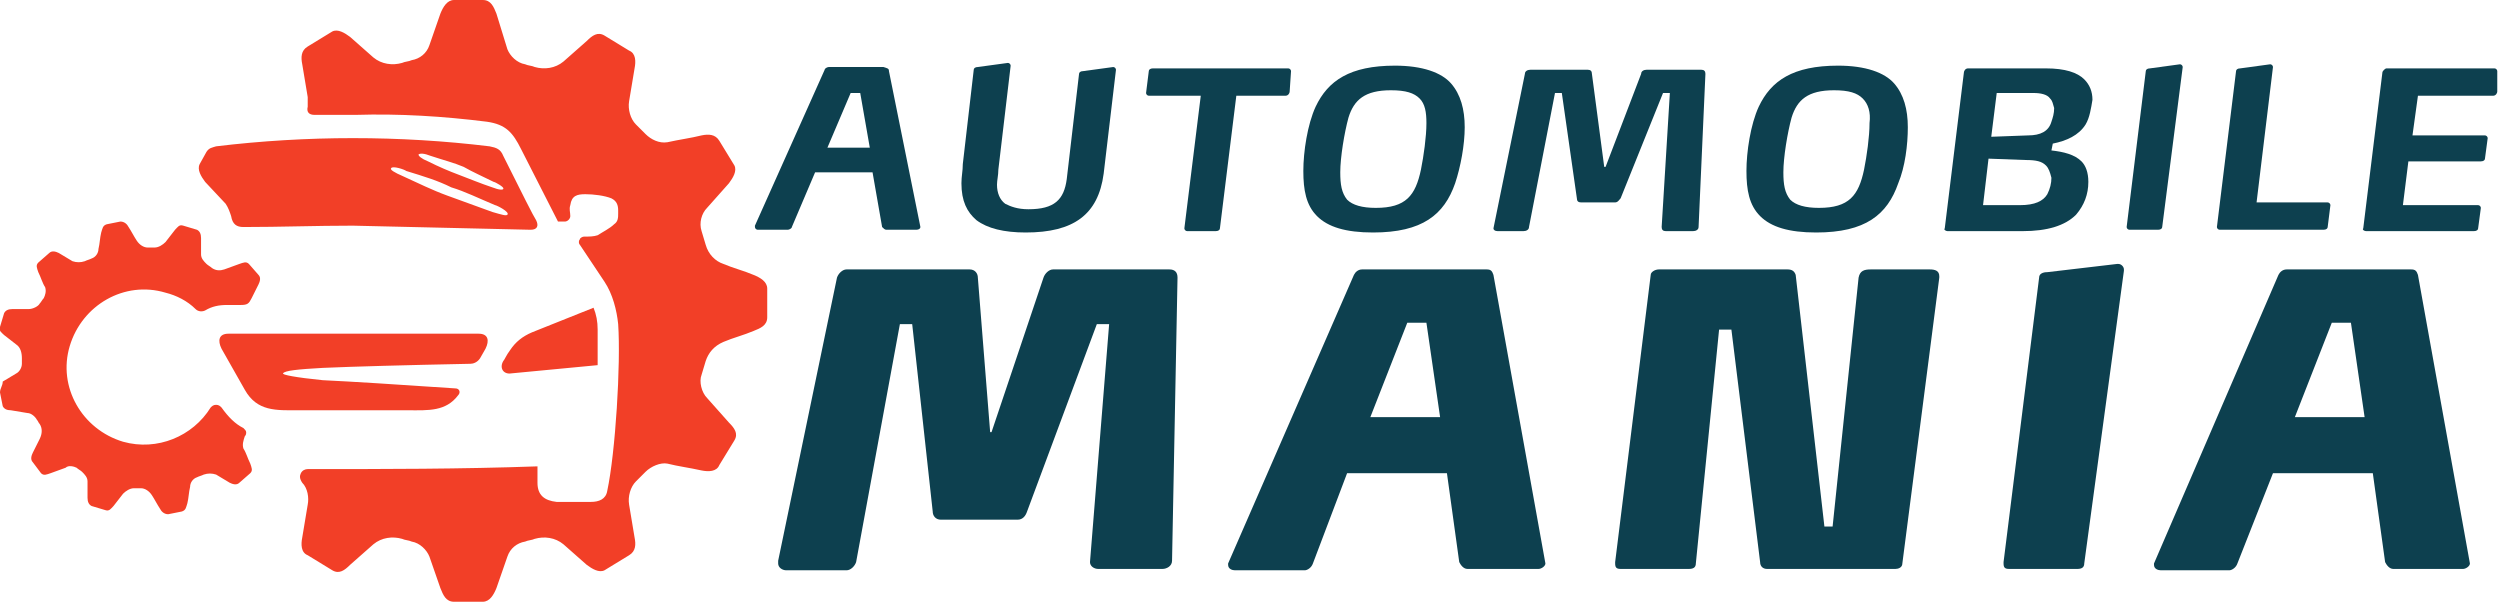
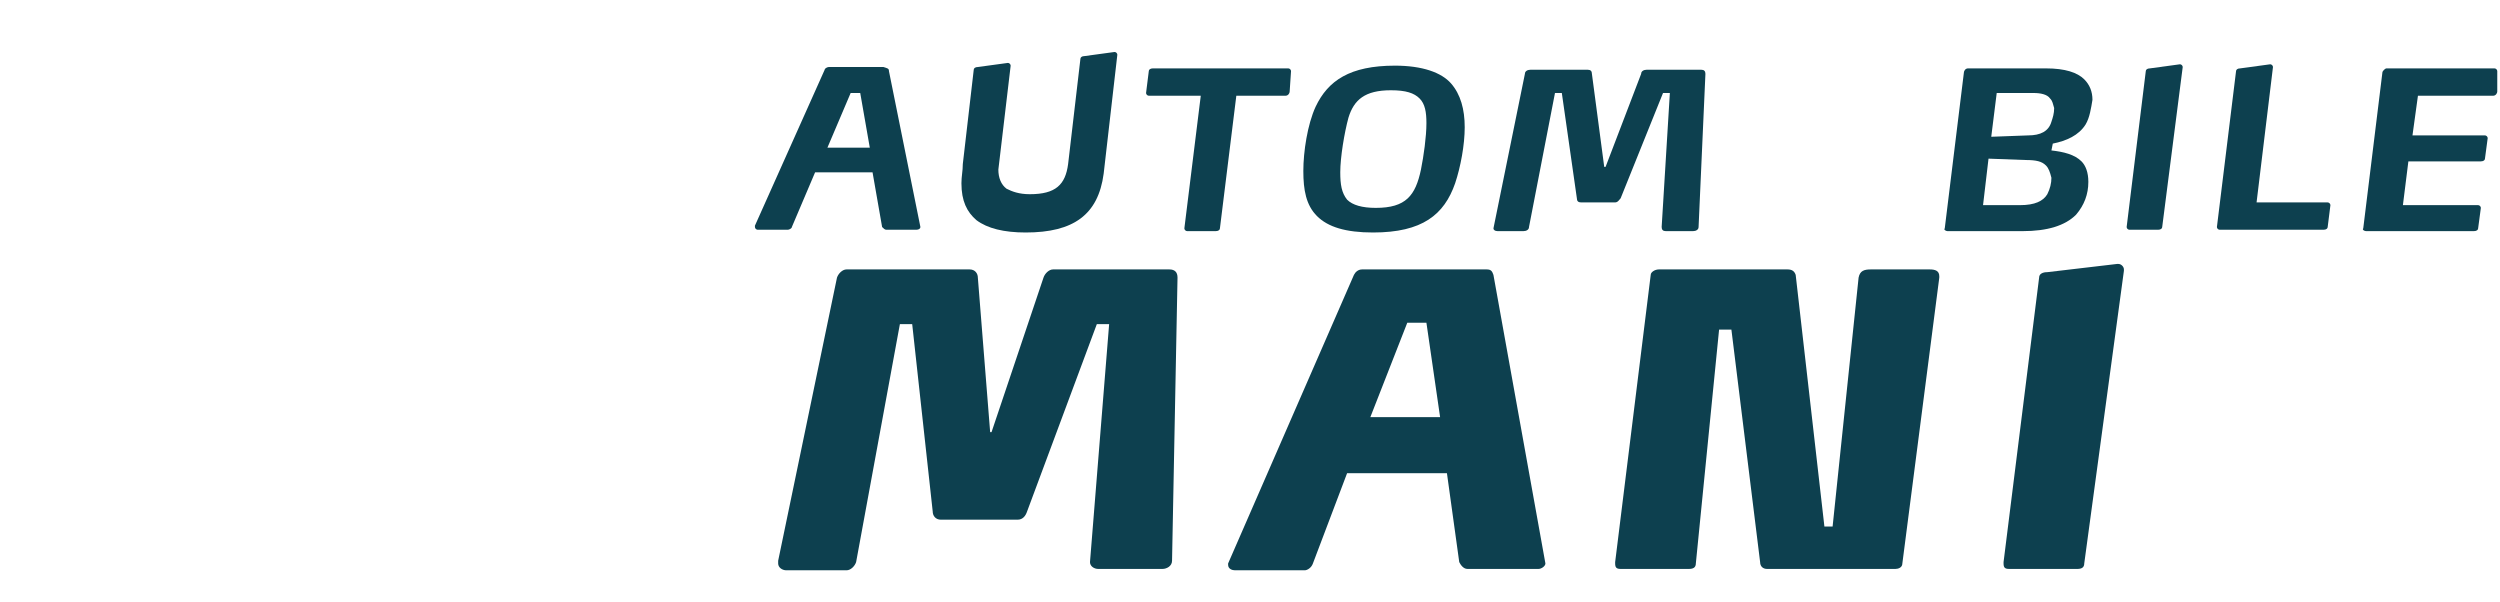
<svg xmlns="http://www.w3.org/2000/svg" version="1.1" id="Layer_1" x="0px" y="0px" width="182.8px" height="44px" viewBox="0 0 182.8 44" style="enable-background:new 0 0 182.8 44;" xml:space="preserve">
  <style type="text/css">
	.st0{fill:#0D404F;}
	.st1{fill-rule:evenodd;clip-rule:evenodd;fill:#F23F27;}
</style>
  <g>
    <path class="st0" d="M67.3,16.6c0,0.1-0.1,0.2-0.3,0.2h-2.2c-0.1,0-0.2-0.1-0.3-0.2l-0.7-4h-4.2l-1.7,4c0,0.1-0.2,0.2-0.3,0.2h-2.2   c-0.1,0-0.2-0.1-0.2-0.2c0,0,0,0,0-0.1l5.1-11.4c0-0.1,0.2-0.2,0.3-0.2h4C64.9,5,65,5,65,5.2L67.3,16.6L67.3,16.6z M62.9,6.8h-0.7   l-1.7,4h3.1L62.9,6.8z" />
-     <path class="st0" d="M80.7,12.7c-0.4,3-2.2,4.3-5.7,4.3c-1.6,0-2.8-0.3-3.6-0.9c-0.7-0.6-1.1-1.4-1.1-2.7c0-0.5,0.1-0.9,0.1-1.4   l0.8-6.9c0-0.1,0.1-0.2,0.3-0.2l2.2-0.3h0c0.1,0,0.2,0.1,0.2,0.2v0L73,12.4c0,0.4-0.1,0.8-0.1,1.1c0,0.6,0.2,1.1,0.6,1.4   c0.4,0.2,0.9,0.4,1.7,0.4c1.9,0,2.6-0.7,2.8-2.2l0.9-7.7c0-0.1,0.1-0.2,0.3-0.2l2.2-0.3h0c0.1,0,0.2,0.1,0.2,0.2v0L80.7,12.7z" />
+     <path class="st0" d="M80.7,12.7c-0.4,3-2.2,4.3-5.7,4.3c-1.6,0-2.8-0.3-3.6-0.9c-0.7-0.6-1.1-1.4-1.1-2.7c0-0.5,0.1-0.9,0.1-1.4   l0.8-6.9c0-0.1,0.1-0.2,0.3-0.2l2.2-0.3h0c0.1,0,0.2,0.1,0.2,0.2v0L73,12.4c0,0.6,0.2,1.1,0.6,1.4   c0.4,0.2,0.9,0.4,1.7,0.4c1.9,0,2.6-0.7,2.8-2.2l0.9-7.7c0-0.1,0.1-0.2,0.3-0.2l2.2-0.3h0c0.1,0,0.2,0.1,0.2,0.2v0L80.7,12.7z" />
    <path class="st0" d="M94.3,6.7c0,0.1-0.1,0.3-0.3,0.3h-3.6l-1.2,9.7c0,0.1-0.1,0.2-0.3,0.2h-2.1c-0.1,0-0.2-0.1-0.2-0.2l0,0   l1.2-9.7H84c-0.1,0-0.2-0.1-0.2-0.2v0L84,5.2C84,5.1,84.1,5,84.3,5h9.9c0.1,0,0.2,0.1,0.2,0.2v0L94.3,6.7z" />
    <path class="st0" d="M106.4,13.4c-0.8,2.3-2.4,3.6-6,3.6c-2,0-3.3-0.4-4.1-1.2c-0.8-0.8-1-1.9-1-3.3c0-1.4,0.3-3.4,0.9-4.7   c0.9-1.9,2.5-3,5.8-3c2,0,3.4,0.5,4.1,1.3c0.7,0.8,1,1.9,1,3.2C107.1,10.6,106.8,12.2,106.4,13.4z M103.8,7.2   c-0.4-0.4-1-0.6-2.1-0.6c-1.9,0-2.7,0.7-3.1,2c-0.3,1.1-0.6,2.9-0.6,4c0,0.9,0.1,1.5,0.5,2c0.4,0.4,1.1,0.6,2.1,0.6   c2.2,0,2.9-0.9,3.3-2.8c0.2-1,0.4-2.4,0.4-3.4C104.3,8.2,104.2,7.6,103.8,7.2z" />
    <path class="st0" d="M124.2,16.6c0,0.2-0.2,0.3-0.4,0.3h-2c-0.2,0-0.3-0.1-0.3-0.3v0l0.6-9.8h-0.5l-3.1,7.7   c-0.1,0.1-0.2,0.3-0.4,0.3h-2.5c-0.2,0-0.3-0.1-0.3-0.3l-1.1-7.7h-0.5l-1.9,9.8c0,0.2-0.2,0.3-0.4,0.3h-1.9c-0.2,0-0.3-0.1-0.3-0.2   c0,0,0,0,0,0l2.3-11.3c0-0.2,0.2-0.3,0.4-0.3h4.2c0.2,0,0.3,0.1,0.3,0.3l0.9,6.8h0.1l2.6-6.8c0-0.2,0.2-0.3,0.4-0.3h4   c0.2,0,0.3,0.1,0.3,0.3v0L124.2,16.6z" />
-     <path class="st0" d="M138.8,13.4c-0.8,2.3-2.4,3.6-6,3.6c-2,0-3.3-0.4-4.1-1.2c-0.8-0.8-1-1.9-1-3.3c0-1.4,0.3-3.4,0.9-4.7   c0.9-1.9,2.5-3,5.8-3c2,0,3.4,0.5,4.1,1.3c0.7,0.8,1,1.9,1,3.2C139.5,10.6,139.3,12.2,138.8,13.4z M136.2,7.2   c-0.4-0.4-1-0.6-2.1-0.6c-1.9,0-2.7,0.7-3.1,2c-0.3,1.1-0.6,2.9-0.6,4c0,0.9,0.1,1.5,0.5,2c0.4,0.4,1.1,0.6,2.1,0.6   c2.2,0,2.9-0.9,3.3-2.8c0.2-1,0.4-2.4,0.4-3.4C136.8,8.2,136.6,7.6,136.2,7.2z" />
    <path class="st0" d="M152.5,9.1c-0.5,0.8-1.4,1.2-2.4,1.4l-0.1,0.5c0.9,0.1,1.7,0.3,2.2,0.8c0.3,0.3,0.5,0.8,0.5,1.5   c0,0.9-0.3,1.7-0.9,2.4c-0.8,0.8-2.1,1.2-3.9,1.2h-5.5c-0.1,0-0.3-0.1-0.2-0.2v0l1.4-11.4c0-0.1,0.1-0.3,0.3-0.3h5.7   c1.4,0,2.3,0.3,2.8,0.8c0.4,0.4,0.6,0.9,0.6,1.5C152.9,7.9,152.8,8.6,152.5,9.1z M149.6,12.1c-0.3-0.3-0.7-0.4-1.5-0.4l-2.7-0.1   l-0.4,3.4h2.7c1.1,0,1.7-0.3,2-0.8c0.2-0.4,0.3-0.8,0.3-1.2C149.9,12.6,149.8,12.3,149.6,12.1z M149.9,7.2   c-0.2-0.3-0.7-0.4-1.2-0.4h-2.7l-0.4,3.2l2.7-0.1c0.9,0,1.5-0.3,1.7-1c0.1-0.3,0.2-0.6,0.2-1C150.1,7.6,150.1,7.4,149.9,7.2z" />
    <path class="st0" d="M158.1,16.6c0,0.1-0.1,0.2-0.3,0.2h-2.1c-0.1,0-0.2-0.1-0.2-0.2l0,0l1.4-11.4c0-0.1,0.1-0.2,0.3-0.2l2.2-0.3h0   c0.1,0,0.2,0.1,0.2,0.2v0L158.1,16.6z" />
    <path class="st0" d="M170.2,16.6c0,0.1-0.1,0.2-0.3,0.2h-7.6c-0.1,0-0.2-0.1-0.2-0.2l0,0l1.4-11.4c0-0.1,0.1-0.2,0.3-0.2l2.2-0.3h0   c0.1,0,0.2,0.1,0.2,0.2v0l-1.2,9.9h5.2c0.1,0,0.2,0.1,0.2,0.2v0L170.2,16.6z" />
    <path class="st0" d="M182.6,6.7c0,0.1-0.1,0.3-0.3,0.3h-5.5l-0.4,2.9h5.3c0.1,0,0.2,0.1,0.2,0.2v0l-0.2,1.5c0,0.1-0.1,0.2-0.3,0.2   h-5.3l-0.4,3.2h5.5c0.1,0,0.2,0.1,0.2,0.2c0,0,0,0,0,0l-0.2,1.5c0,0.1-0.1,0.2-0.3,0.2h-7.9c-0.1,0-0.3-0.1-0.2-0.2v0l1.4-11.4   c0-0.1,0.2-0.3,0.3-0.3h7.9c0.1,0,0.2,0.1,0.2,0.2v0L182.6,6.7z" />
    <path class="st0" d="M85.7,41c0,0.4-0.4,0.6-0.7,0.6h-4.7c-0.3,0-0.6-0.2-0.6-0.5v0l1.4-17.4h-0.9l-5.1,13.7   c-0.1,0.3-0.3,0.6-0.7,0.6h-5.6c-0.4,0-0.6-0.3-0.6-0.6l-1.5-13.7h-0.9l-3.2,17.4c-0.1,0.3-0.4,0.6-0.7,0.6h-4.4   c-0.3,0-0.6-0.2-0.6-0.5V41l4.3-20.7c0.1-0.3,0.4-0.6,0.7-0.6h9c0.4,0,0.6,0.3,0.6,0.6l0.9,11.3h0.1l3.8-11.3   c0.1-0.3,0.4-0.6,0.7-0.6h8.5c0.4,0,0.6,0.2,0.6,0.6v0L85.7,41z" />
    <path class="st0" d="M113,41.2c0,0.2-0.3,0.4-0.5,0.4h-5.2c-0.3,0-0.5-0.3-0.6-0.5l-0.9-6.5h-7.3L96,41.2c-0.1,0.3-0.4,0.5-0.6,0.5   h-5.1c-0.2,0-0.5-0.1-0.5-0.4v-0.1L99,20.1c0.1-0.2,0.3-0.4,0.6-0.4h9.1c0.3,0,0.4,0.1,0.5,0.4L113,41.2   C113,41.2,113,41.2,113,41.2z M104.3,23.6h-1.4l-2.7,6.9h5.1L104.3,23.6z" />
    <path class="st0" d="M139.1,41.2c0,0.3-0.3,0.4-0.5,0.4h-9.4c-0.3,0-0.5-0.2-0.5-0.5l-2.1-17h-0.9L124,41.2c0,0.3-0.2,0.4-0.5,0.4   h-5c-0.3,0-0.4-0.1-0.4-0.4v-0.1l2.6-21c0-0.2,0.3-0.4,0.6-0.4h9.4c0.3,0,0.5,0.1,0.6,0.4l2.1,18.4h0.6l1.9-18.2   c0.1-0.5,0.4-0.6,0.9-0.6h4.3c0.4,0,0.7,0.1,0.7,0.5v0.1L139.1,41.2z" />
    <path class="st0" d="M152.4,41.2c0,0.3-0.2,0.4-0.5,0.4h-5c-0.3,0-0.4-0.1-0.4-0.4v-0.1l2.6-20.8c0-0.3,0.3-0.4,0.6-0.4l5.1-0.6   h0.1c0.2,0,0.4,0.2,0.4,0.4v0.1L152.4,41.2z" />
-     <path class="st0" d="M180.6,41.2c0,0.2-0.3,0.4-0.5,0.4H175c-0.3,0-0.5-0.3-0.6-0.5l-0.9-6.5h-7.3l-2.6,6.6   c-0.1,0.3-0.4,0.5-0.6,0.5H158c-0.2,0-0.5-0.1-0.5-0.4v-0.1l9.1-21.1c0.1-0.2,0.3-0.4,0.6-0.4h9.1c0.3,0,0.4,0.1,0.5,0.4   L180.6,41.2C180.6,41.2,180.6,41.2,180.6,41.2z M171.9,23.6h-1.4l-2.7,6.9h5.1L171.9,23.6z" />
  </g>
  <g>
-     <path class="st1" d="M0.2,29.7C0.3,29.9,0.5,30,0.8,30L2,30.2c0.3,0,0.6,0.3,0.7,0.5c0.1,0.1,0.1,0.2,0.2,0.3   c0.2,0.3,0.2,0.7,0,1.1l-0.5,1c-0.1,0.2-0.2,0.5,0,0.7L3,34.6c0.2,0.2,0.4,0.1,0.7,0l1.1-0.4C5,34,5.4,34.1,5.6,34.2   c0.1,0.1,0.3,0.2,0.4,0.3c0.2,0.2,0.4,0.4,0.4,0.7c0,0.4,0,0.8,0,1.2c0,0.3,0.1,0.5,0.3,0.6l1,0.3c0.3,0.1,0.4-0.1,0.6-0.3l0.7-0.9   c0.2-0.2,0.5-0.4,0.8-0.4c0.2,0,0.3,0,0.5,0c0.3,0,0.6,0.2,0.8,0.5c0.2,0.3,0.4,0.7,0.6,1c0.1,0.2,0.3,0.4,0.6,0.4l1-0.2   c0.3-0.1,0.3-0.3,0.4-0.6c0.1-0.4,0.1-0.8,0.2-1.2c0-0.3,0.2-0.6,0.5-0.7c0.2-0.1,0.3-0.1,0.5-0.2c0.3-0.1,0.6-0.1,0.9,0l1,0.6   c0.2,0.1,0.5,0.2,0.7,0l0.8-0.7c0.2-0.2,0.1-0.4,0-0.7c-0.2-0.4-0.3-0.8-0.5-1.1c-0.1-0.3,0-0.6,0.1-0.9c0.1-0.1,0.1-0.2,0.1-0.3   c0-0.1-0.1-0.2-0.2-0.3c-0.6-0.3-1.1-0.8-1.6-1.5c-0.1-0.1-0.2-0.2-0.4-0.2c-0.2,0-0.3,0.1-0.4,0.2c-1.3,2.1-3.9,3.2-6.4,2.5   c-3-0.9-4.8-4-3.9-7c0.9-3,4-4.8,7-3.9c0.8,0.2,1.6,0.6,2.2,1.2c0.2,0.2,0.5,0.2,0.7,0.1c0.5-0.3,1-0.4,1.6-0.4h1   c0.5,0,0.6-0.1,0.8-0.5l0.5-1c0.1-0.2,0.2-0.5,0-0.7l-0.7-0.8c-0.2-0.2-0.4-0.1-0.7,0l-1.1,0.4c-0.3,0.1-0.6,0.1-0.9-0.1   c-0.1-0.1-0.3-0.2-0.4-0.3c-0.2-0.2-0.4-0.4-0.4-0.7c0-0.4,0-0.8,0-1.2c0-0.3-0.1-0.5-0.3-0.6l-1-0.3c-0.3-0.1-0.4,0.1-0.6,0.3   l-0.7,0.9c-0.2,0.2-0.5,0.4-0.8,0.4c-0.2,0-0.3,0-0.5,0c-0.3,0-0.6-0.2-0.8-0.5c-0.2-0.3-0.4-0.7-0.6-1c-0.1-0.2-0.3-0.4-0.6-0.4   l-1,0.2c-0.3,0.1-0.3,0.3-0.4,0.6c-0.1,0.4-0.1,0.8-0.2,1.2c0,0.3-0.2,0.6-0.5,0.7c-0.2,0.1-0.3,0.1-0.5,0.2   c-0.3,0.1-0.6,0.1-0.9,0l-1-0.6c-0.2-0.1-0.5-0.2-0.7,0l-0.8,0.7c-0.2,0.2-0.1,0.4,0,0.7c0.2,0.4,0.3,0.8,0.5,1.1   c0.1,0.3,0,0.6-0.1,0.8c-0.1,0.1-0.2,0.3-0.3,0.4c-0.1,0.2-0.5,0.4-0.8,0.4l-1.2,0c-0.3,0-0.5,0.1-0.6,0.3l-0.3,1   c-0.1,0.3,0.1,0.4,0.3,0.6l0.9,0.7c0.3,0.2,0.4,0.6,0.4,1c0,0.1,0,0.3,0,0.4c0,0.3-0.2,0.6-0.4,0.7l-1,0.6C0.2,28.2,0,28.4,0,28.7   L0.2,29.7z" />
-     <path class="st1" d="M33.2,0c-0.5,0-0.8,0.5-1,1l-0.8,2.3c-0.2,0.6-0.7,1-1.3,1.1c-0.2,0.1-0.5,0.1-0.7,0.2   c-0.7,0.2-1.5,0.1-2.1-0.4l-1.7-1.5c-0.4-0.3-0.9-0.6-1.3-0.4l-1.8,1.1c-0.5,0.3-0.5,0.8-0.4,1.3l0.4,2.4c0,0.2,0,0.5,0,0.7   c-0.1,0.4,0.1,0.6,0.5,0.6c1,0,2,0,3,0c3.2-0.1,6.4,0.1,9.6,0.5c1.4,0.2,1.9,0.8,2.5,2l2.7,5.3l0.5,0c0.2,0,0.4-0.2,0.4-0.4   c0-0.3-0.1-0.5,0-0.8c0.1-0.7,0.5-0.8,1.1-0.8c0.6,0,1.4,0.1,1.9,0.3c0.4,0.2,0.5,0.5,0.5,0.9c0,0,0,0.1,0,0.2c0,0.3,0,0.6-0.3,0.8   c-0.3,0.3-0.9,0.6-1.2,0.8c-0.3,0.1-0.6,0.1-1,0.1c-0.1,0-0.3,0.1-0.3,0.2c-0.1,0.1-0.1,0.3,0,0.4c0.6,0.9,1.2,1.8,1.8,2.7   c0.6,0.9,0.9,2.1,1,3.1c0.2,2.9-0.2,9.4-0.8,12.2c-0.1,0.6-0.6,0.8-1.2,0.8c-0.8,0-1.7,0-2.5,0c-0.9-0.1-1.4-0.5-1.4-1.4   c0-0.3,0-1,0-1.2c-5.6,0.2-11.2,0.2-16.8,0.2c-0.2,0-0.4,0.1-0.5,0.3c-0.1,0.2-0.1,0.4,0.1,0.7c0.4,0.4,0.5,1.1,0.4,1.6l-0.4,2.4   c-0.1,0.5-0.1,1.1,0.4,1.3l1.8,1.1c0.5,0.3,0.9,0,1.3-0.4l1.7-1.5c0.6-0.5,1.4-0.6,2.1-0.4c0.2,0.1,0.5,0.1,0.7,0.2   c0.6,0.1,1.1,0.6,1.3,1.1l0.8,2.3c0.2,0.5,0.4,1,1,1h2.1c0.5,0,0.8-0.5,1-1l0.8-2.3c0.2-0.6,0.7-1,1.3-1.1c0.2-0.1,0.5-0.1,0.7-0.2   c0.7-0.2,1.5-0.1,2.1,0.4l1.7,1.5c0.4,0.3,0.9,0.6,1.3,0.4l1.8-1.1c0.5-0.3,0.5-0.8,0.4-1.3l-0.4-2.4c-0.1-0.6,0.1-1.3,0.5-1.7   c0.2-0.2,0.5-0.5,0.7-0.7c0.4-0.4,1.1-0.7,1.6-0.6c0.8,0.2,1.6,0.3,2.5,0.5c0.5,0.1,1.1,0.1,1.3-0.4l1.1-1.8c0.3-0.5,0-0.9-0.4-1.3   l-1.6-1.8c-0.4-0.4-0.6-1.2-0.4-1.7c0.1-0.3,0.2-0.7,0.3-1c0.2-0.6,0.6-1.1,1.3-1.4c0.7-0.3,1.5-0.5,2.2-0.8c0.5-0.2,1-0.4,1-1   v-2.1c0-0.5-0.5-0.8-1-1c-0.7-0.3-1.5-0.5-2.2-0.8c-0.6-0.2-1.1-0.7-1.3-1.4c-0.1-0.3-0.2-0.7-0.3-1c-0.2-0.6,0-1.3,0.4-1.7   l1.6-1.8c0.3-0.4,0.6-0.9,0.4-1.3l-1.1-1.8c-0.3-0.5-0.8-0.5-1.3-0.4c-0.8,0.2-1.6,0.3-2.5,0.5c-0.6,0.1-1.2-0.2-1.6-0.6   c-0.2-0.2-0.5-0.5-0.7-0.7c-0.4-0.4-0.6-1.1-0.5-1.7l0.4-2.4c0.1-0.5,0.1-1.1-0.4-1.3l-1.8-1.1c-0.5-0.3-0.9,0-1.3,0.4l-1.7,1.5   c-0.6,0.5-1.4,0.6-2.1,0.4c-0.2-0.1-0.5-0.1-0.7-0.2c-0.6-0.1-1.1-0.6-1.3-1.1L36.3,1c-0.2-0.5-0.4-1-1-1H33.2L33.2,0z M15.1,11.1   c0.2-0.3,0.4-0.3,0.7-0.4c3.3-0.4,6.7-0.6,10-0.6c3.4,0,6.7,0.2,10,0.6c0.5,0.1,0.8,0.2,1,0.7c1.4,2.8,2.2,4.4,2.4,4.7   c0.2,0.4,0.1,0.7-0.4,0.7c-4.3-0.1-8.7-0.2-13-0.3c-2.7,0-5.3,0.1-8,0.1c-0.5,0-0.8-0.2-0.9-0.8c-0.1-0.3-0.2-0.6-0.4-0.9L15,13.3   c-0.3-0.4-0.6-0.9-0.4-1.3L15.1,11.1L15.1,11.1z M36.2,15c0.1,0,1.1,0.5,0.9,0.7c-0.1,0.1-0.4,0-1.1-0.2c-1.1-0.4-2.2-0.8-3.3-1.2   c-1.1-0.4-2.1-0.9-3.2-1.4c-0.7-0.3-1-0.5-0.9-0.6c0.1-0.2,1,0.1,1.1,0.2c1.3,0.4,2.3,0.7,3.3,1.2C34,14,35,14.5,36.2,15L36.2,15z    M36.1,13.3c0.1,0,0.8,0.4,0.7,0.5c0,0.1-0.3,0.1-0.8-0.1c-0.9-0.3-1.6-0.6-2.4-0.9c-0.8-0.3-1.5-0.6-2.3-1   c-0.5-0.2-0.7-0.4-0.7-0.5c0.1-0.1,0.4-0.1,0.9,0.1c0.9,0.3,1.7,0.5,2.4,0.8C34.6,12.6,35.3,12.9,36.1,13.3L36.1,13.3z M33.3,28.4   c0.3,0,0.4,0.3,0.2,0.5c-0.9,1.2-2.2,1.1-3.6,1.1h-8.1c-1.6,0-3,0.1-3.9-1.5l-1.7-3c-0.3-0.6-0.2-1.1,0.5-1.1h9.1H35   c0.7,0,0.8,0.5,0.5,1.1l-0.4,0.7c-0.2,0.3-0.5,0.4-0.7,0.4c-4.9,0.1-8.5,0.2-10.8,0.3c-1.8,0.1-2.8,0.2-2.9,0.4   c-0.1,0.1,0.9,0.3,2.9,0.5C25.7,27.9,28.9,28.1,33.3,28.4L33.3,28.4z M43.7,24.1c0,0.9,0,1.7,0,2.6l-6.3,0.6   c-0.6,0.1-0.9-0.4-0.6-0.9c0.1-0.1,0.2-0.4,0.5-0.8c0.4-0.6,0.9-1,1.6-1.3c3-1.2,4.5-1.8,4.5-1.8C43.6,23,43.7,23.5,43.7,24.1z" />
-   </g>
+     </g>
</svg>